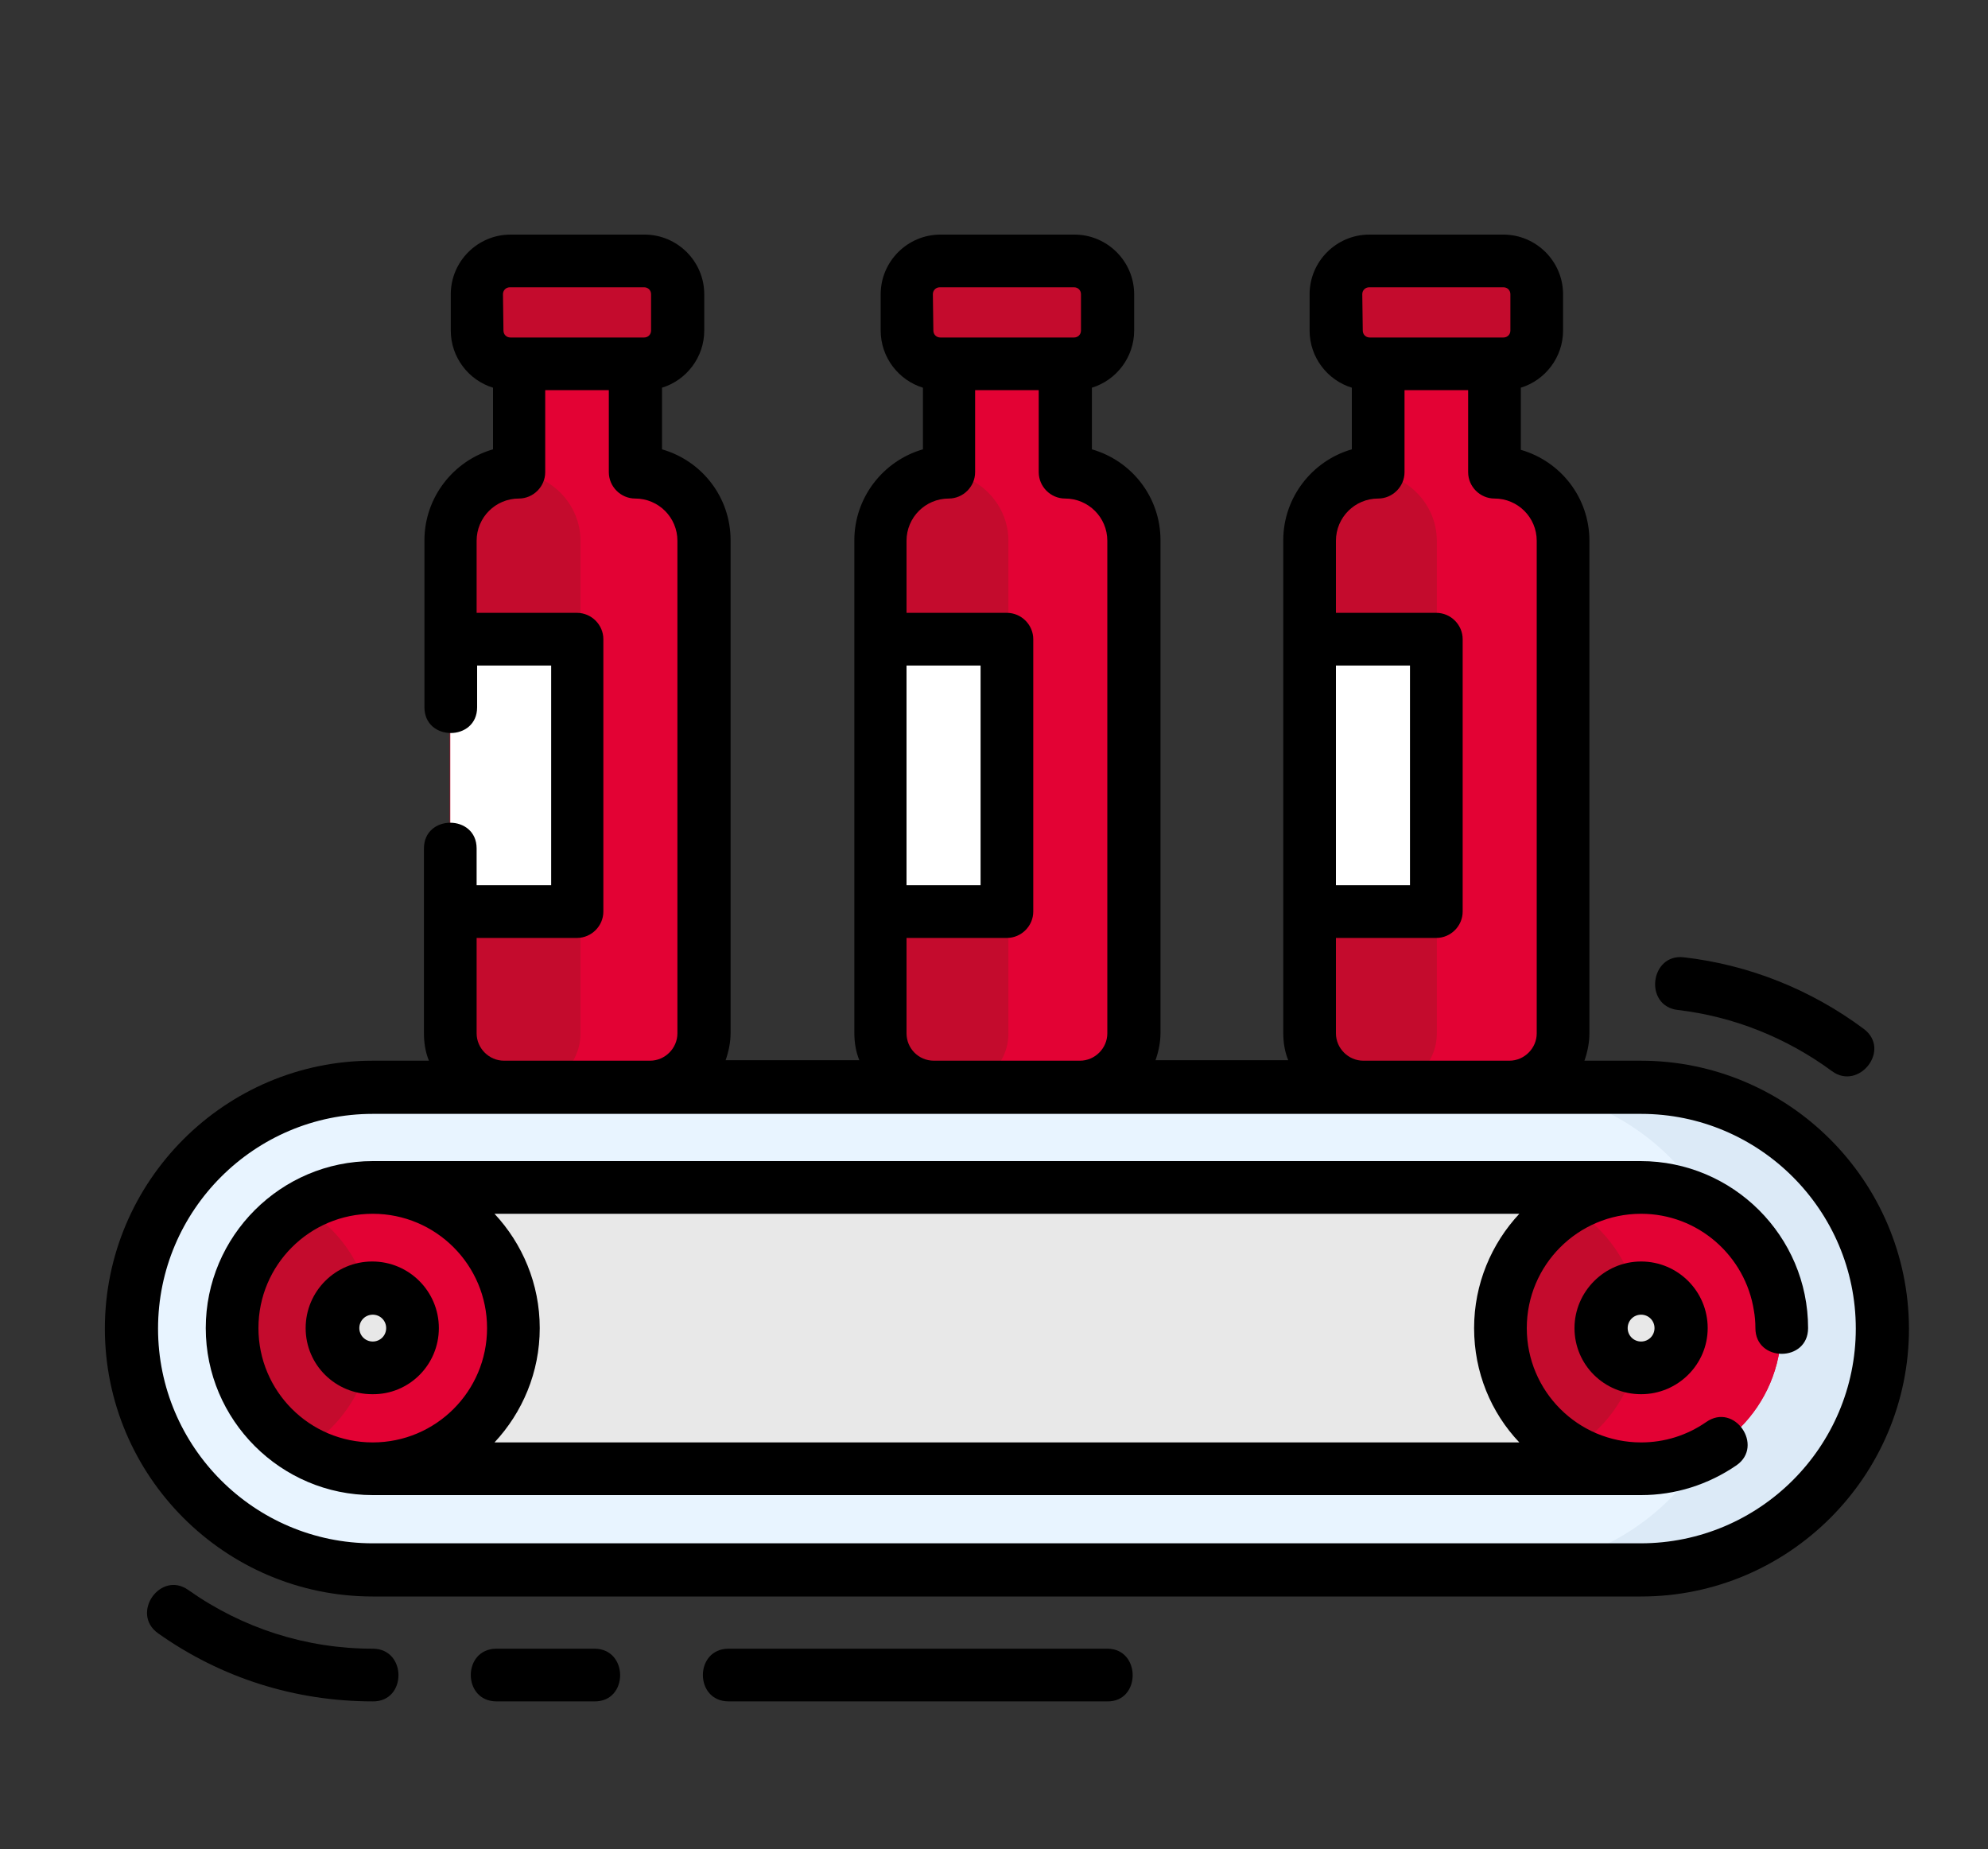
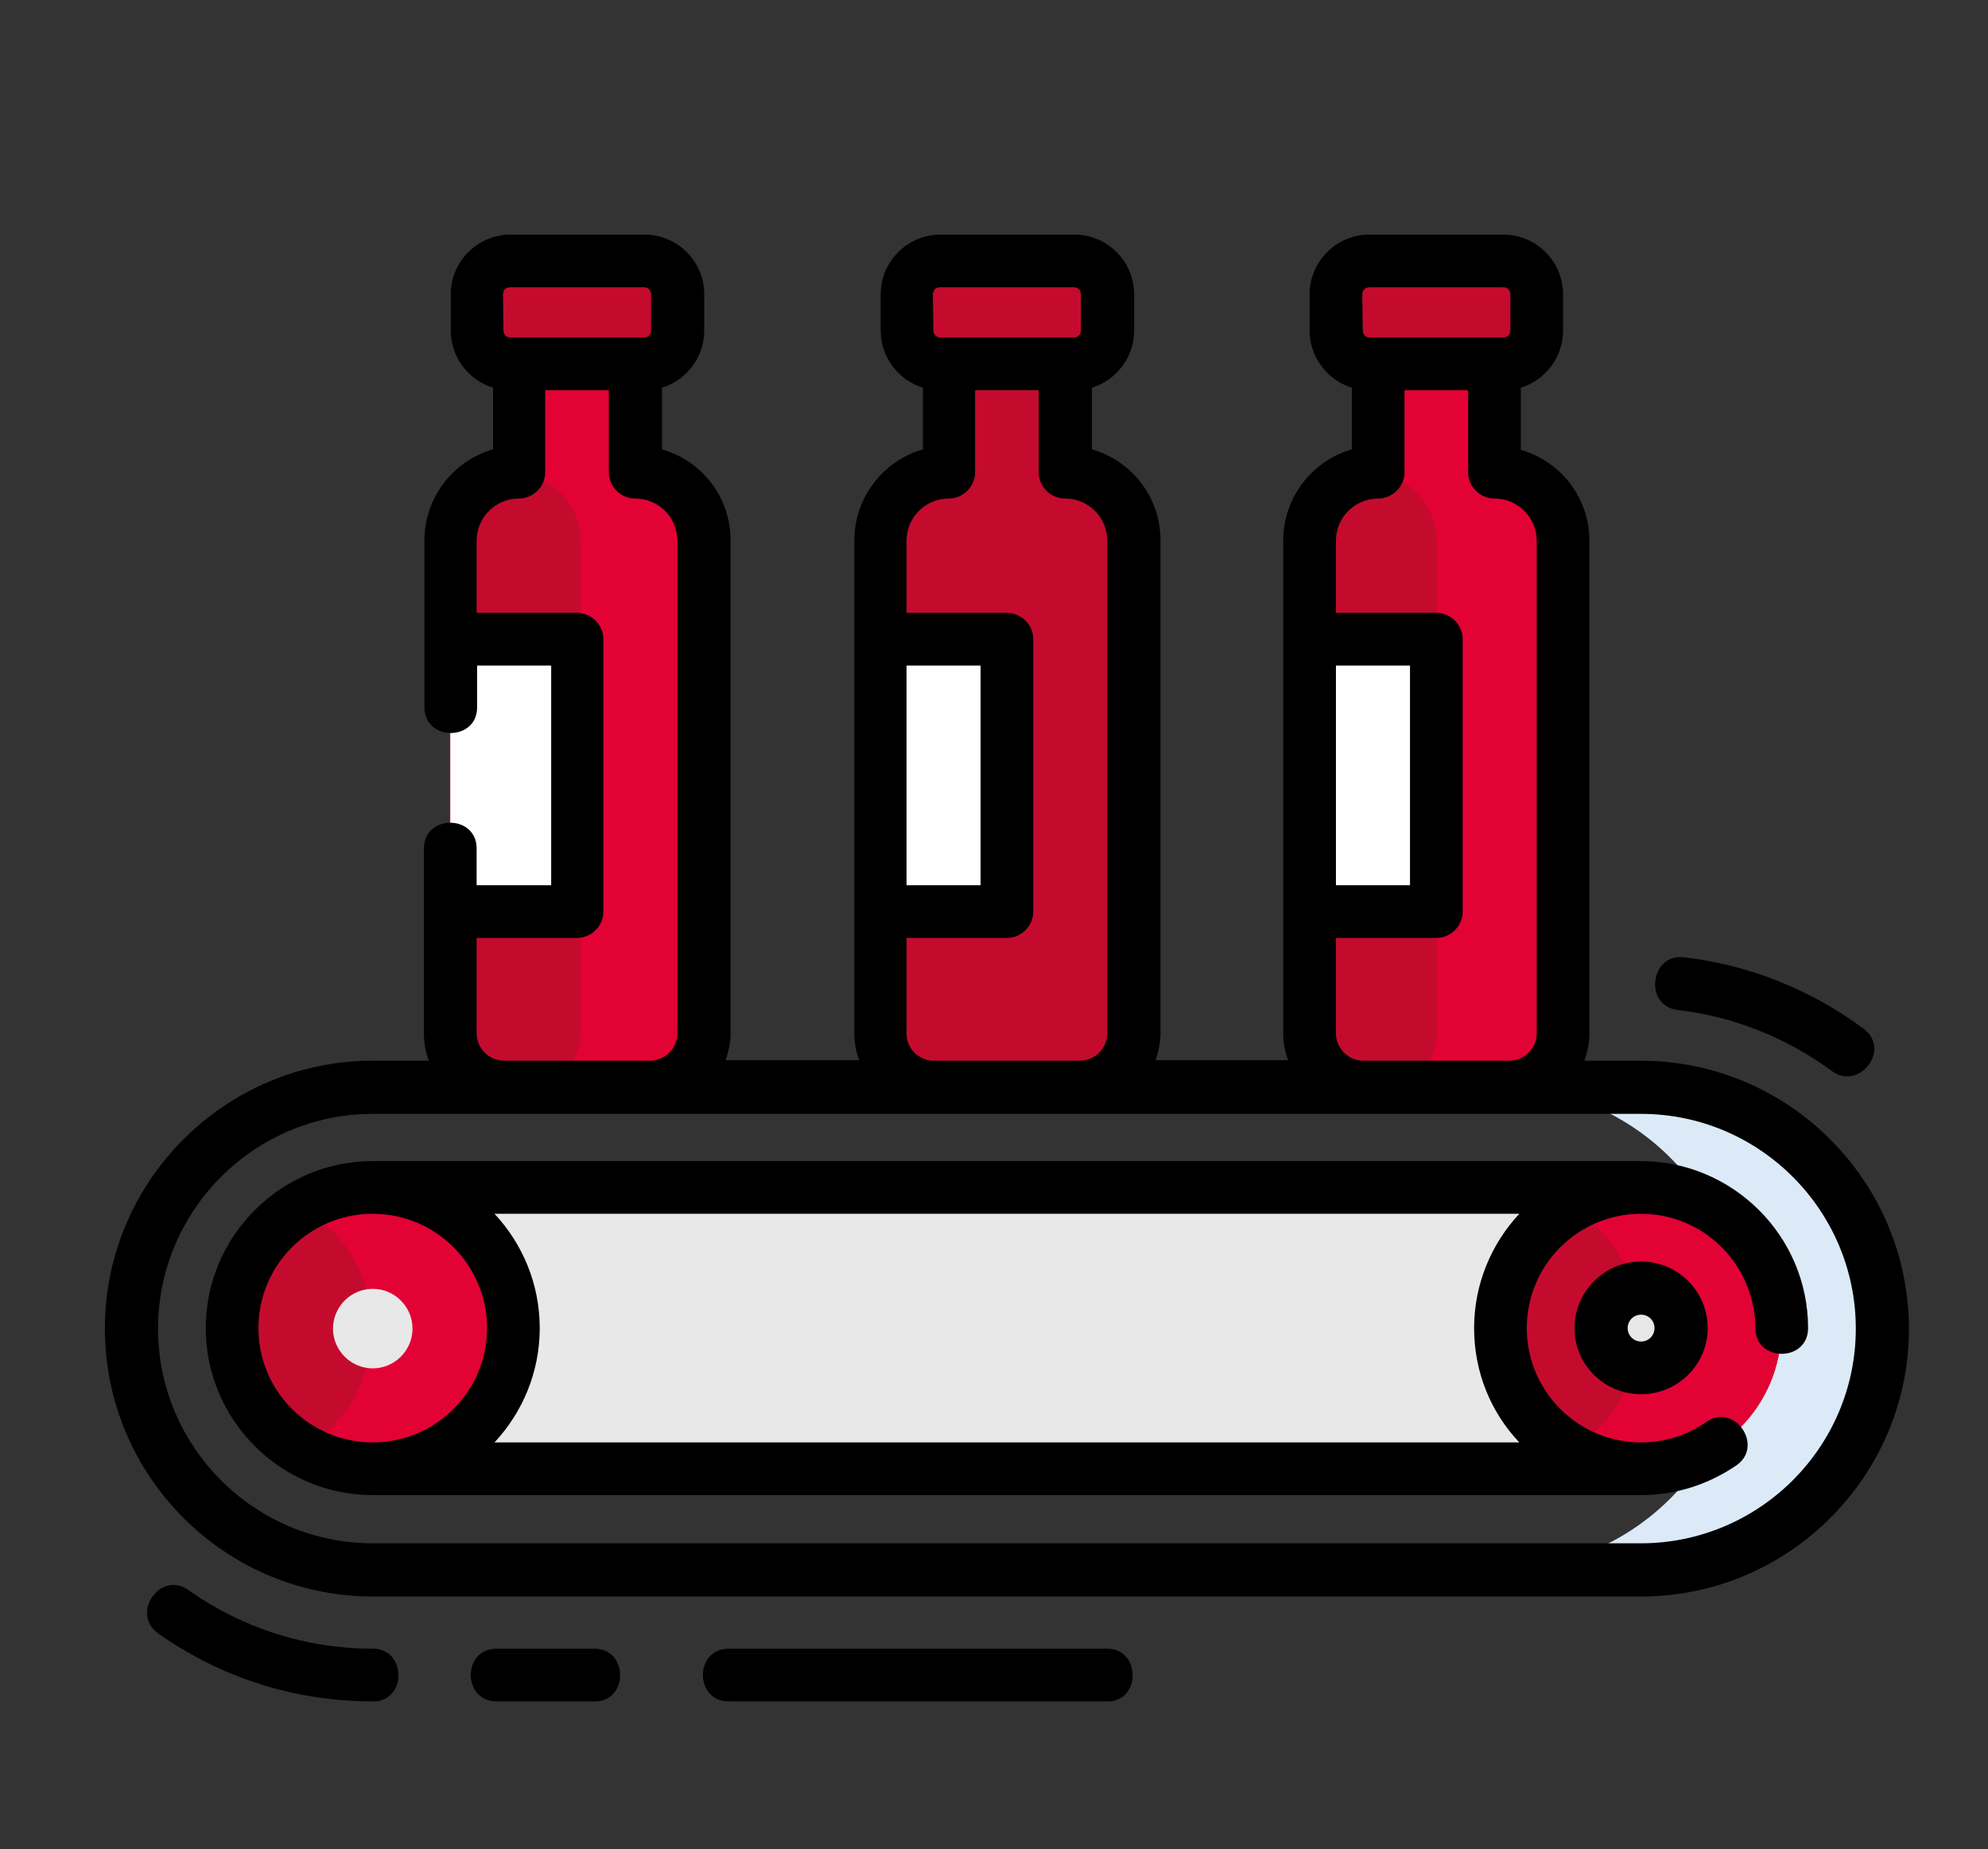
<svg xmlns="http://www.w3.org/2000/svg" version="1.1" id="Camada_1" x="0px" y="0px" viewBox="0 0 400 372" style="enable-background:new 0 0 400 372;" xml:space="preserve">
  <rect x="0" y="0" width="400" height="372" fill="#333333" stroke="none" />
  <style type="text/css">
	.st0{fill:#E30234;}
	.st1{fill:#E8E8E8;}
	.st2{fill:#C40B2D;}
	.st3{fill:#E8F4FF;}
	.st4{fill:#DCEAF7;}
	.st5{fill:#FFFFFF;}
</style>
  <rect x="-492" y="-123" class="st0" width="175" height="146.4" />
-   <rect x="-287.9" y="-123" class="st1" width="175" height="146.4" />
  <rect x="-492" y="58.1" class="st2" width="175" height="146.4" />
  <g>
    <g>
      <g>
-         <path class="st3" d="M75,315.8c-26.8,0-48.5-21.8-48.5-48.5c0-26.8,21.8-48.5,48.5-48.5h255.2c26.8,0,48.5,21.8,48.5,48.5     c0,26.8-21.8,48.5-48.5,48.5H75z" />
        <path class="st4" d="M330.1,218.7h-28.3c26.8,0,48.5,21.8,48.5,48.5c0,26.8-21.8,48.5-48.5,48.5h28.3c26.8,0,48.5-21.8,48.5-48.5     C378.7,240.5,356.9,218.7,330.1,218.7z" />
        <path class="st1" d="M75,239h255.2v56.6H75L75,239z" />
        <g>
          <circle class="st2" cx="75" cy="267.2" r="28.3" />
          <path class="st0" d="M75,239c-5.2,0-10,1.4-14.2,3.8c8.4,4.9,14.1,14,14.1,24.5s-5.7,19.6-14.1,24.5c4.2,2.4,9,3.8,14.2,3.8      c15.6,0,28.3-12.7,28.3-28.3S90.6,239,75,239z" />
          <path class="st1" d="M75,275.3c-4.4,0-8-3.6-8-8s3.6-8,8-8s8,3.6,8,8C83,271.7,79.4,275.3,75,275.3z" />
          <circle class="st2" cx="330.1" cy="267.2" r="28.3" />
          <path class="st0" d="M330.1,239c-5.2,0-10,1.4-14.2,3.8c8.4,4.9,14.1,14,14.1,24.5s-5.7,19.6-14.1,24.5c4.2,2.4,9,3.8,14.2,3.8      c15.6,0,28.3-12.7,28.3-28.3S345.8,239,330.1,239z" />
          <path class="st1" d="M330.1,275.3c-4.4,0-8-3.6-8-8s3.6-8,8-8s8,3.6,8,8C338.2,271.7,334.6,275.3,330.1,275.3z" />
        </g>
      </g>
      <g>
        <g>
          <path class="st2" d="M127.8,95V73.2h-23.5V95c-7.6,0-13.8,6.2-13.8,13.8v99.1c0,6,4.8,10.8,10.8,10.8h29.4      c6,0,10.8-4.8,10.8-10.8v-99.1C141.6,101.1,135.4,95,127.8,95L127.8,95z" />
          <path class="st2" d="M129.6,73.2h-26.9c-3.7,0-6.7-3-6.7-6.7v-7.3c0-3.7,3-6.7,6.7-6.7h27c3.7,0,6.7,3,6.7,6.7v7.3      C136.3,70.2,133.3,73.2,129.6,73.2z" />
          <path class="st5" d="M90.6,128.6h25.5v54.8H90.6V128.6z" />
        </g>
        <g>
          <path class="st2" d="M214.3,95V73.2h-23.5V95c-7.6,0-13.8,6.2-13.8,13.8v99.1c0,6,4.8,10.8,10.8,10.8h29.4      c6,0,10.8-4.8,10.8-10.8v-99.1C228.1,101.1,221.9,95,214.3,95z" />
          <path class="st2" d="M216,73.2h-26.9c-3.7,0-6.7-3-6.7-6.7v-7.3c0-3.7,3-6.7,6.7-6.7h27c3.7,0,6.7,3,6.7,6.7v7.3      C222.8,70.2,219.8,73.2,216,73.2z" />
          <path class="st5" d="M177.1,128.6h25.5v54.8h-25.5V128.6z" />
        </g>
        <g>
          <path class="st2" d="M300.8,95V73.2h-23.5V95c-7.6,0-13.8,6.2-13.8,13.8v99.1c0,6,4.8,10.8,10.8,10.8h29.4      c6,0,10.8-4.8,10.8-10.8v-99.1C314.5,101.1,308.4,95,300.8,95L300.8,95z" />
          <g>
            <path class="st0" d="M300.8,95V73.2h-23.5V95c-0.3,0-0.7,0-1,0.1c7.1,0.5,12.8,6.5,12.8,13.7v99.1c0,6-4.8,10.8-10.8,10.8h25.5       c6,0,10.8-4.8,10.8-10.8v-99.1C314.5,101.1,308.4,95,300.8,95z" />
-             <path class="st0" d="M214.6,95V73.2h-23.5V95c-0.3,0-0.7,0-1,0.1c7.1,0.5,12.8,6.5,12.8,13.7v99.1c0,6-4.8,10.8-10.8,10.8h25.5       c6,0,10.8-4.8,10.8-10.8v-99.1C228.4,101.1,222.2,95,214.6,95L214.6,95z" />
            <path class="st0" d="M128.4,95V73.2H105V95c-0.3,0-0.7,0-1,0.1c7.1,0.5,12.8,6.5,12.8,13.7v99.1c0,6-4.8,10.8-10.8,10.8h25.5       c6,0,10.8-4.8,10.8-10.8v-99.1C142.2,101.1,136,95,128.4,95z" />
          </g>
          <path class="st2" d="M302.5,73.2h-26.9c-3.7,0-6.7-3-6.7-6.7v-7.3c0-3.7,3-6.7,6.7-6.7h27c3.7,0,6.7,3,6.7,6.7v7.3      C309.2,70.2,306.2,73.2,302.5,73.2L302.5,73.2z" />
          <path class="st5" d="M263.5,128.6H289v54.8h-25.5V128.6z" />
        </g>
      </g>
    </g>
    <g>
      <path d="M222.8,331.7h-76.2c-6.9,0-6.9,10.6,0,10.6h76.2C229.6,342.4,229.6,331.7,222.8,331.7z" />
-       <path d="M75,331.7c-13.4,0-26.2-4.1-37.1-11.8c-5.6-4-11.7,4.7-6.1,8.7c12.7,9,27.6,13.7,43.2,13.7    C81.9,342.4,81.9,331.7,75,331.7z" />
+       <path d="M75,331.7c-13.4,0-26.2-4.1-37.1-11.8c-5.6-4-11.7,4.7-6.1,8.7c12.7,9,27.6,13.7,43.2,13.7    C81.9,342.4,81.9,331.7,75,331.7" />
      <path d="M119.6,331.7H99.9c-6.9,0-6.9,10.6,0,10.6h19.7C126.5,342.4,126.5,331.7,119.6,331.7z" />
      <path d="M337.6,203.2c11.2,1.3,21.9,5.6,31,12.3c5.4,4,12-4.3,6.4-8.5c-10.6-7.9-23.1-12.9-36.2-14.4    C332,191.8,330.7,202.4,337.6,203.2L337.6,203.2z" />
      <path d="M330.1,213.4h-11.3c0.6-1.7,1-3.6,1-5.5v-99.1c0-8.7-5.8-16-13.8-18.3V78c4.9-1.5,8.5-6.1,8.5-11.5v-7.3    c0-6.6-5.4-12-12-12h-27c-6.6,0-12,5.4-12,12v7.3c0,5.4,3.6,10,8.5,11.5v12.4c-8,2.3-13.8,9.7-13.8,18.3v99.1c0,1.9,0.3,3.8,1,5.5    h-26.7c0.6-1.7,1-3.6,1-5.5v-99.1c0-8.7-5.8-16-13.8-18.3V78c4.9-1.5,8.5-6.1,8.5-11.5v-7.3c0-6.6-5.4-12-12-12h-27    c-6.6,0-12,5.4-12,12v7.3c0,5.4,3.6,10,8.5,11.5v12.4c-8,2.3-13.8,9.7-13.8,18.3v99.1c0,1.9,0.3,3.8,1,5.5H146    c0.6-1.7,1-3.6,1-5.5v-99.1c0-8.7-5.8-16-13.8-18.3V78c4.9-1.5,8.5-6.1,8.5-11.5v-7.3c0-6.6-5.4-12-12-12h-27c-6.6,0-12,5.4-12,12    v7.3c0,5.4,3.6,10,8.5,11.5v12.4c-8,2.3-13.8,9.7-13.8,18.3v33.6c0,6.9,10.6,6.9,10.6,0v-8.4h14.9v44.2H95.9v-7.4    c0-6.9-10.6-6.9-10.6,0v37.2c0,1.9,0.3,3.8,1,5.5H75c-29.7,0-53.9,24.2-53.9,53.9s24.2,53.9,53.9,53.9h255.2    c29.7,0,53.9-24.2,53.9-53.9C384,237.5,359.8,213.4,330.1,213.4L330.1,213.4z M274.1,59.2c0-0.8,0.6-1.4,1.4-1.4h27    c0.8,0,1.4,0.6,1.4,1.4v7.3c0,0.8-0.6,1.4-1.4,1.4h-26.9c-0.8,0-1.4-0.6-1.4-1.4L274.1,59.2L274.1,59.2z M268.8,133.9h14.9v44.2    h-14.9V133.9z M268.8,207.9v-19.2H289c2.9,0,5.3-2.4,5.3-5.3v-54.8c0-2.9-2.4-5.3-5.3-5.3h-20.2v-14.5c0-4.7,3.8-8.5,8.5-8.5    c2.9,0,5.3-2.4,5.3-5.3V78.5h12.8V95c0,2.9,2.4,5.3,5.3,5.3c4.7,0,8.5,3.8,8.5,8.5v99.1c0,3-2.5,5.5-5.5,5.5h-29.4    C271.3,213.4,268.8,210.9,268.8,207.9L268.8,207.9z M187.7,59.2c0-0.8,0.6-1.4,1.4-1.4h27c0.8,0,1.4,0.6,1.4,1.4v7.3    c0,0.8-0.6,1.4-1.4,1.4h-26.9c-0.8,0-1.4-0.6-1.4-1.4L187.7,59.2L187.7,59.2z M182.4,133.9h14.9v44.2h-14.9V133.9z M182.4,207.9    v-19.2h20.2c2.9,0,5.3-2.4,5.3-5.3v-54.8c0-2.9-2.4-5.3-5.3-5.3h-20.2v-14.5c0-4.7,3.8-8.5,8.5-8.5c2.9,0,5.3-2.4,5.3-5.3V78.5    H209V95c0,2.9,2.4,5.3,5.3,5.3c4.7,0,8.5,3.8,8.5,8.5v99.1c0,3-2.5,5.5-5.5,5.5h-29.4C184.8,213.4,182.4,210.9,182.4,207.9    L182.4,207.9z M101.2,59.2c0-0.8,0.6-1.4,1.4-1.4h27c0.8,0,1.4,0.6,1.4,1.4v7.3c0,0.8-0.6,1.4-1.4,1.4h-26.9    c-0.8,0-1.4-0.6-1.4-1.4L101.2,59.2L101.2,59.2z M95.9,207.9v-19.2h20.2c2.9,0,5.3-2.4,5.3-5.3v-54.8c0-2.9-2.4-5.3-5.3-5.3H95.9    v-14.5c0-4.7,3.8-8.5,8.5-8.5c2.9,0,5.3-2.4,5.3-5.3V78.5h12.8V95c0,2.9,2.4,5.3,5.3,5.3c4.7,0,8.5,3.8,8.5,8.5v99.1    c0,3-2.5,5.5-5.5,5.5h-29.4C98.4,213.4,95.9,210.9,95.9,207.9L95.9,207.9z M330.1,310.5H75c-23.8,0-43.2-19.4-43.2-43.2    c0-23.8,19.4-43.2,43.2-43.2h255.2c23.8,0,43.2,19.4,43.2,43.2C373.4,291.1,354,310.5,330.1,310.5z" />
-       <path d="M88.3,267.2c0-7.4-6-13.4-13.4-13.4c-7.4,0-13.4,6-13.4,13.4c0,7.4,6,13.3,13.4,13.3C82.3,280.6,88.3,274.6,88.3,267.2z     M72.3,267.2c0-1.5,1.2-2.7,2.7-2.7s2.7,1.2,2.7,2.7c0,1.5-1.2,2.7-2.7,2.7S72.3,268.7,72.3,267.2z" />
      <path d="M330.1,233.6H75c-18.5,0-33.6,15.1-33.6,33.6s15.1,33.6,33.6,33.6h255.2c6.9,0,13.5-2.1,19.2-6c5.6-3.9-0.4-12.7-6.1-8.7    c-3.9,2.7-8.4,4.1-13.1,4.1c-12.7,0-23-10.3-23-23s10.3-23,23-23c11.5,0,21,8.5,22.7,19.5c0.2,1.1,0.3,2.3,0.3,3.5    c0,6.9,10.6,6.9,10.6,0C363.8,248.7,348.7,233.6,330.1,233.6L330.1,233.6z M52,267.2c0-12.7,10.3-23,23-23s23,10.3,23,23    s-10.3,23-23,23S52,279.9,52,267.2z M305.7,290.2H99.5c5.6-6,9.1-14.1,9.1-23s-3.5-17-9.1-23h206.2c-5.6,6-9.1,14.1-9.1,23    S300,284.2,305.7,290.2z" />
      <path d="M316.8,267.2c0,7.4,6,13.3,13.4,13.3s13.4-6,13.4-13.3c0-7.4-6-13.4-13.4-13.4S316.8,259.9,316.8,267.2z M332.9,267.2    c0,1.5-1.2,2.7-2.7,2.7s-2.7-1.2-2.7-2.7c0-1.5,1.2-2.7,2.7-2.7S332.9,265.7,332.9,267.2z" />
    </g>
  </g>
</svg>